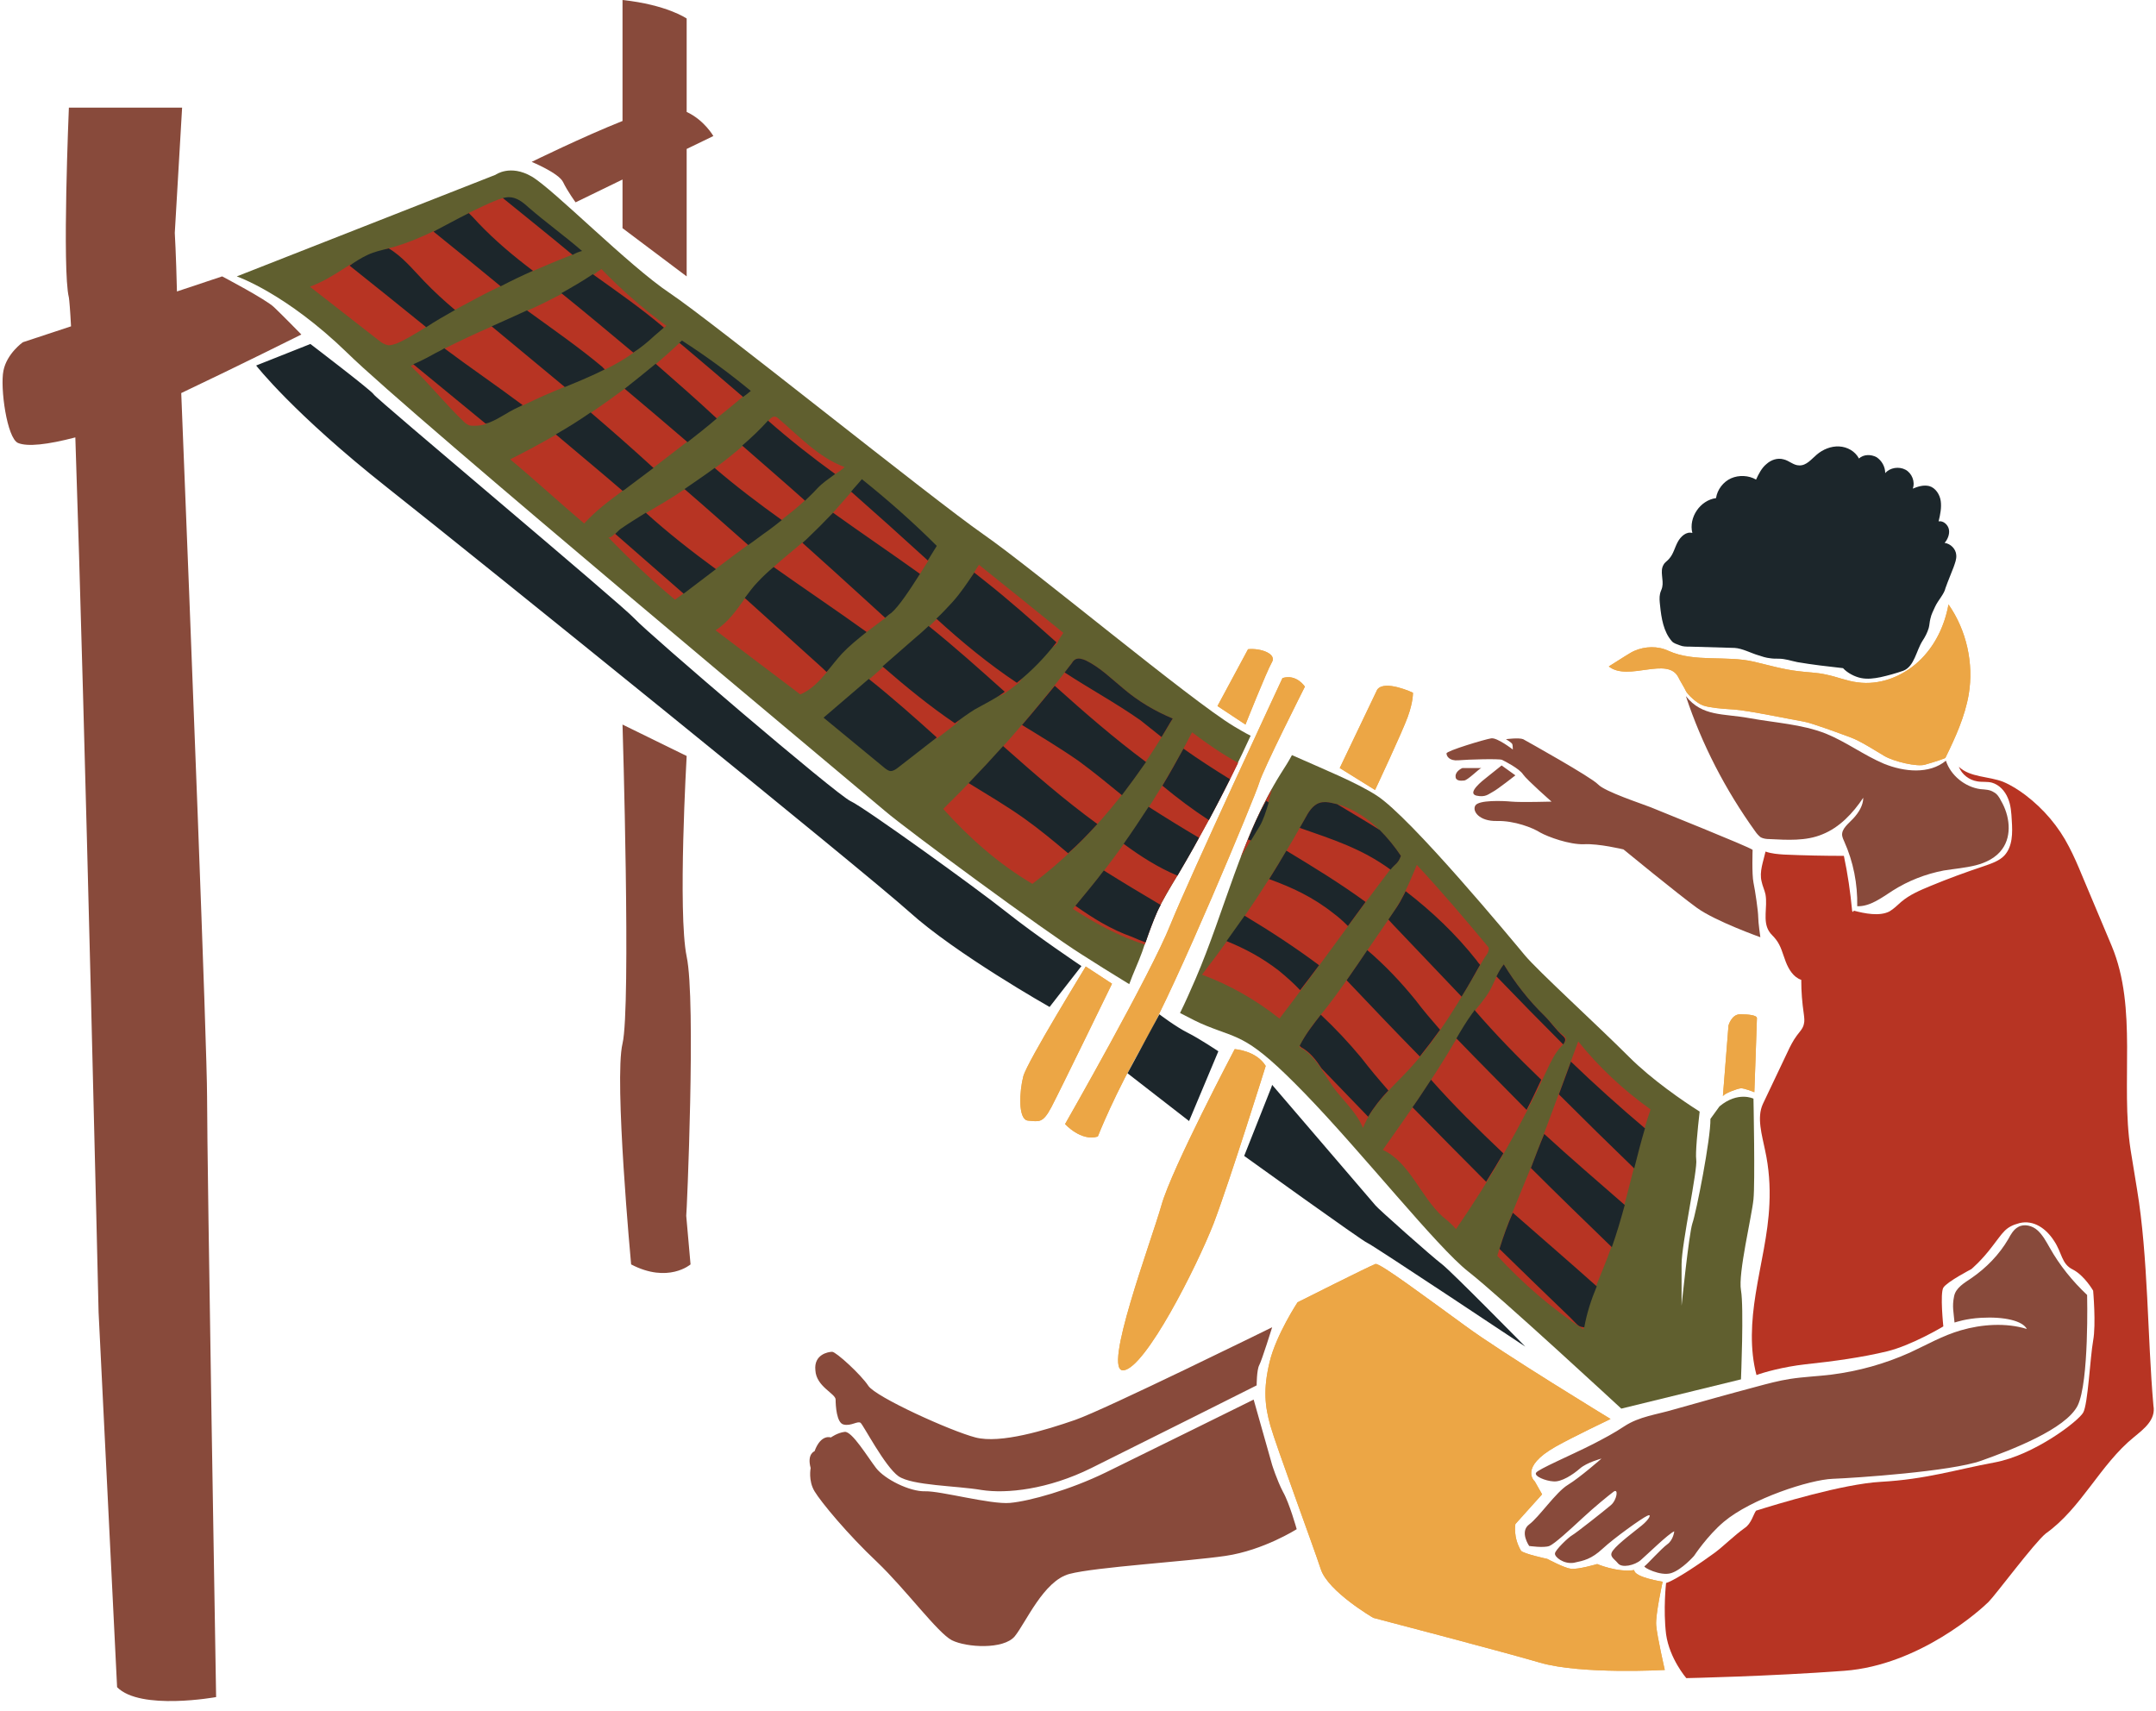
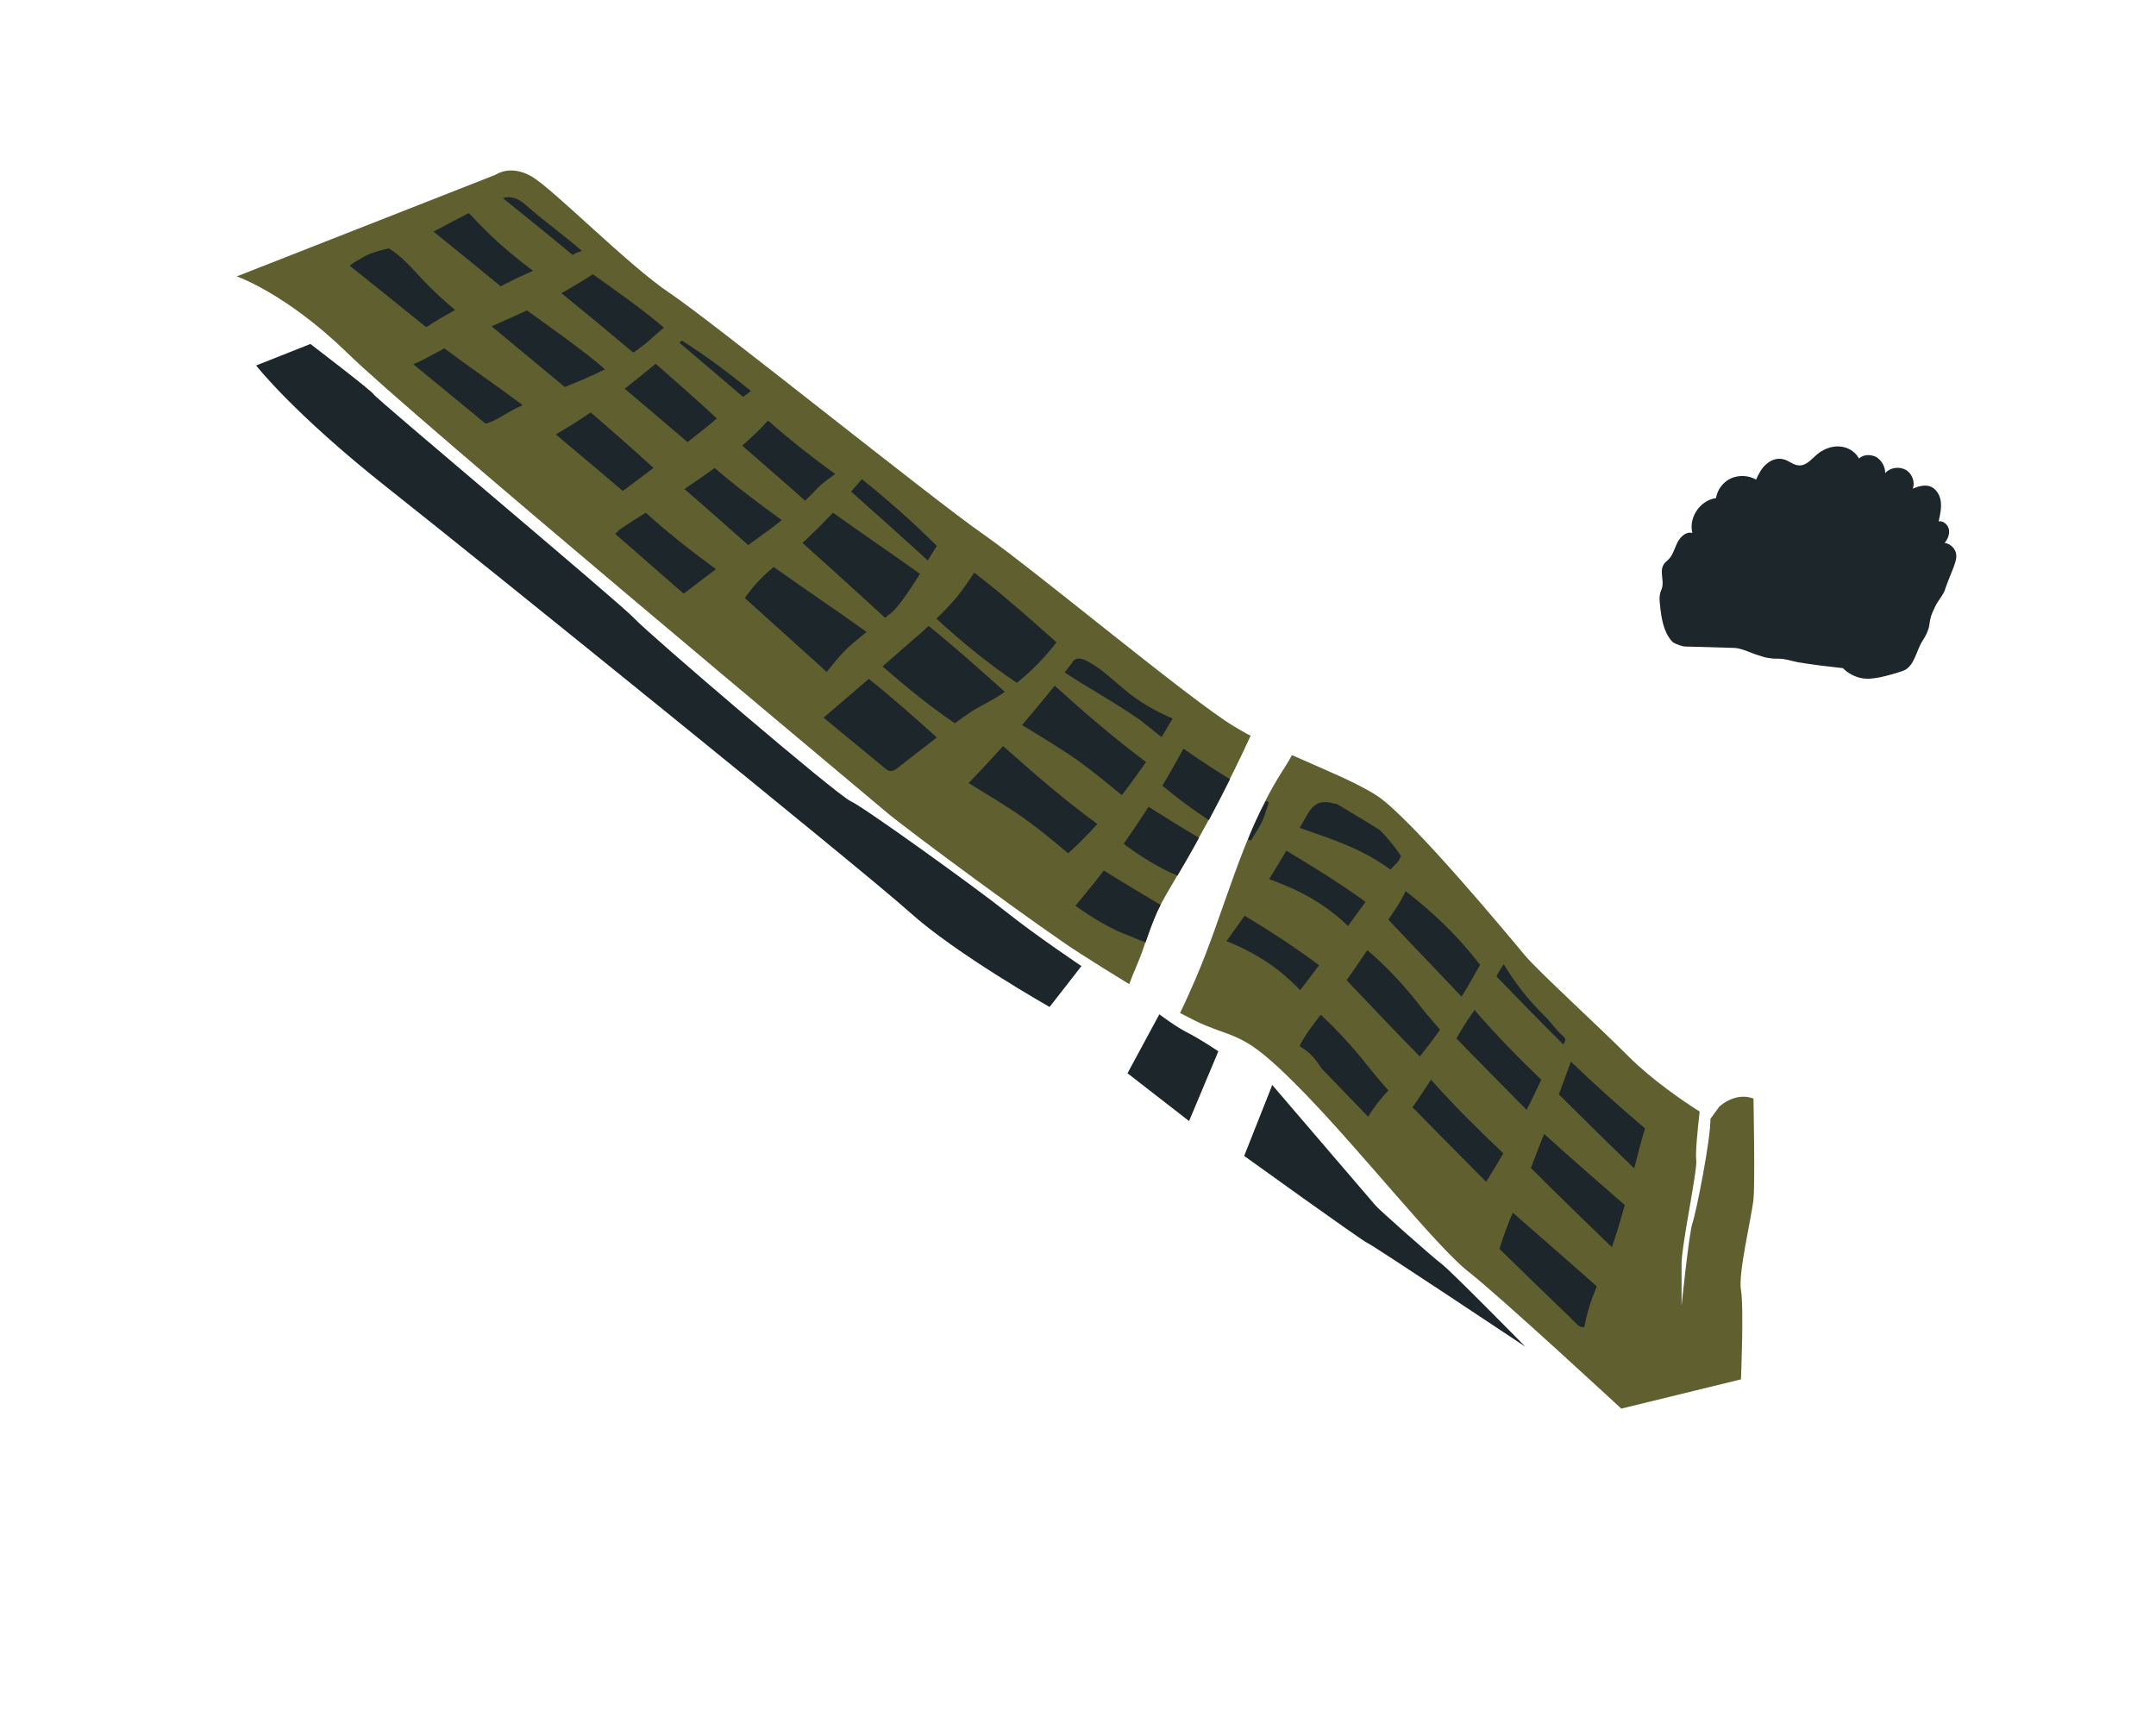
<svg xmlns="http://www.w3.org/2000/svg" height="397.4" preserveAspectRatio="xMidYMid meet" version="1.0" viewBox="-0.6 0.0 500.8 397.4" width="500.8" zoomAndPan="magnify">
  <g id="change1_1">
-     <path d="M407.1,193.1c-6.9-9.6-12.4-20.2-16.1-31.4c3.8,4.8,8.7,4,14.7,5.1c6,1.1,12.2,1.4,17.8,3.6 c4.7,1.9,8.8,5,13.5,7c4.7,1.9,10.5,2.5,14.4-0.7c1.1,3.4,4.4,6.1,8,6.6c1.1,0.1,2.2,0.1,3.1,0.7c0.8,0.4,1.3,1.2,1.7,2 c2,3.4,2.6,8,0.3,11.2c-1.4,2-3.8,3.2-6.2,3.8c-2.4,0.6-4.9,0.8-7.4,1.2c-4.2,0.8-8.3,2.4-11.9,4.7c-2.5,1.6-5.2,3.7-8.2,3.6 c0.1-5.2-0.9-10.3-3-15c-0.2-0.4-0.4-0.9-0.5-1.4c-0.2-1.6,1.5-2.8,2.6-4c1.2-1.3,2.3-3,2.3-4.8c-2.4,3.6-5.5,6.9-9.5,8.5 c-3.8,1.6-8.2,1.3-12.3,1.1c-0.7,0-1.4-0.1-2-0.4C408,194.2,407.5,193.7,407.1,193.1z M193.5,325.1c0,1.3,0.2,5.5,1.9,5.8 c1.7,0.4,3.2-0.9,3.9-0.4c0.7,0.6,5.6,10.1,8.8,12.4c3.2,2.2,13.5,2.2,19.3,3.2c5.8,0.9,15.4-0.1,25.5-5.1 c10.1-5,38.4-19.2,38.4-19.2s0-3.6,0.6-4.7c0.6-1.1,3-8.8,3-8.8s-38.8,19.1-45.7,21.5c-6.9,2.4-17.4,5.6-23.2,4.1 c-5.8-1.5-23.2-9.4-24.9-12c-1.7-2.6-7.5-7.9-8.4-7.9c-0.9,0-4.3,0.6-3.9,4.3C189,322.1,193.5,323.7,193.5,325.1z M294.9,340.3 l-4.3-15.2c0,0-25.9,12.8-34.3,16.9c-8.4,4.1-17.8,6.7-22.3,7.1c-4.5,0.4-16.1-2.8-19.7-2.7c-3.6,0.1-9.4-2.8-11.4-5.4 s-5.6-8.6-7.3-8.4c-1.7,0.2-3.2,1.3-3.2,1.3s-2.3-0.9-3.8,3.2c0,0-1.8,0.6-0.9,3.9c0,0-0.6,2.9,0.9,5.4c1.5,2.5,7.7,10,14.5,16.4 c6.7,6.4,14.1,16.5,17.4,18.2c3.4,1.7,12,2.2,14.6-0.9c2.6-3.2,6.7-12.9,12.7-14.5c6-1.6,27.5-2.9,36.3-4.2 c8.8-1.3,16.5-6.2,16.5-6.2s-1.7-6.1-3.2-8.7C296,343.8,294.9,340.3,294.9,340.3z M367.3,196.1c3.4-0.2,9.2,1.2,9.2,1.2 s12.8,10.5,17.1,13.6c4.3,3.1,14.7,6.8,14.7,6.8s-0.5-3.4-0.5-4.7s-0.7-6.1-1.1-8c-0.4-1.9-0.2-7.6-0.2-7.6 c-0.8-0.7-21.8-9.1-23.7-9.9c-2-0.8-10.6-3.6-12.2-5.3c-1.6-1.7-16.5-10-17.4-10.5c-1-0.4-4,0-4,0s1.4,0.8,1.5,1.2 c0.1,0.4,0.1,1.2,0.1,1.2s-3.6-2.8-5-2.6s-10.4,2.9-10.4,3.5c0,0.6,0.6,1.8,2.8,1.6s9.5-0.4,10.1-0.1c0.6,0.3,4,2,4.9,3.4 c0.9,1.3,6.6,6.3,6.6,6.3s-7.2,0.2-9.3,0c-2.1-0.2-7.6-0.4-8.4,0.9s0.9,3.7,5,3.6s8.4,1.6,10.1,2.7 C359,194.4,363.9,196.2,367.3,196.1z M346.2,183.9c1-0.5,5.2-3.8,5.2-3.8l-3.2-2.3c0,0-2.6,2.1-3.5,2.8c-0.9,0.7-4.6,3.6-2.4,4.2 C344.5,185.3,345.2,184.4,346.2,183.9z M339.1,178.4c0,0-1.5,0.6-1.6,1.8c-0.1,1.2,1.1,1.2,2,1.1c0.9-0.1,3.5-2.8,4-2.9H339.1z M63.1,71.4c-1.8-1.8-12.1-7.2-12.1-7.2l-10.5,3.5C40.3,59.1,40,54.1,40,54.1L41.7,25H15.4c0,0-1.6,37.7,0,44.1 c0.1,0.6,0.3,2.9,0.5,6.7L4.7,79.5c0,0-3.7,2.6-4.5,6.6C-0.6,90,1,101.8,3.6,102.9c2.2,0.9,6.8,0.4,13.3-1.3 c2.2,64.7,5.4,203.2,5.4,203.2l4.3,87.1c5.4,5.5,23,2.3,23,2.3s-2.1-123.6-2.1-139.5c0-11.3-3.8-108.6-6-163.4 C55,84.9,69.4,77.7,69.4,77.7S65,73.2,63.1,71.4z M158.9,26V4.3c0,0-4.6-3.2-14.9-4.3v28.1c-9.3,3.7-21.1,9.5-21.1,9.5 s6.3,2.6,7.3,4.7s2.9,4.7,2.9,4.7l10.9-5.3V53l14.9,11.2V34.6l6.2-3C165.1,31.6,163,27.9,158.9,26z M158.9,222.2 c-2.1-10.2,0-46.6,0-46.6l-14.9-7.3c0,0,2,65.7,0,74.1c-2,8.4,2,51.3,2,51.3c8.6,4.5,13.8,0,13.8,0l-1-11.3 C158.9,282.4,161.1,232.4,158.9,222.2z M484.2,300.8c-3.4-3.2-6.4-6.9-8.7-11c-0.8-1.4-1.6-2.9-2.8-4c-1.2-1.1-3.1-1.6-4.5-0.8 c-1.1,0.6-1.7,1.7-2.3,2.8c-2.1,3.6-5.1,6.7-8.6,9.1c-1.6,1.1-3.6,2.2-4,4.2c-0.5,2.4-0.1,3.7,0.1,6.1c0.4-0.1,2.6-0.9,6.2-1.1 c5.4-0.3,9.6,0.7,10.6,2.6c-4.8-1.5-10.5-1.1-15.3,0.3c-4.2,1.2-8,3.4-11.9,5.2c-5.8,2.6-11.9,4.3-18.2,5.1c-3.2,0.4-6.4,0.5-9.6,1 c-2.6,0.4-5.2,1.1-7.8,1.8c-6.4,1.7-12.8,3.5-19.2,5.3c-4,1.2-8,1.6-11.5,3.9c-2.4,1.6-4.7,2.8-7.2,4.1c-5.1,2.6-12.9,5.9-13.3,6.7 c-0.5,0.8,2.2,1.9,4,2c1.9,0.2,4.6-1.6,6.2-3c1.6-1.4,5-2.3,5-2.3s-5,4.4-7.8,6.1c-2.8,1.7-6.7,7.5-9,9.2c-2.3,1.7,0,5,0,5 s3.4,0.5,4.7,0c1.2-0.5,4.7-3.7,7.6-6.4s6.1-5.3,7.3-6.2s0.8,1.9-0.6,3.1s-8.1,6.5-9,7c-0.9,0.5-3.9,3.4-4,4.2 c-0.2,0.8,2,2.6,4.4,2.2c2.3-0.5,4-0.8,6.7-3.3s9-7,10.3-7.6c1.2-0.6,0.5,0.8-1.2,2.2c-1.7,1.4-5.5,4.2-6.7,5.8 c-1.1,1.4,0.2,1.9,1.1,3c0.9,1.2,3.9,0.5,5.3-0.7c1.4-1.2,6.5-6.2,7.8-6.7c0,0-0.2,2-1.6,3s-4.8,4.8-5.3,5.1 c-0.5,0.2,3.7,2.4,6.2,1.6s5.3-4,5.3-4s3.1-4.7,6.9-7.9c6.4-5.4,20-9.8,25.3-10c5.3-0.2,27.5-1.7,34.5-4.2c7-2.5,19.6-7.3,22.4-12.8 C484.7,321,484.2,300.8,484.2,300.8z" fill="#884A3B" />
-   </g>
+     </g>
  <g id="change2_1">
    <path d="M261.7,228.6c-4.1-2.5-8.1-5-11.2-7c-8-5-40.5-28.9-45.5-33.2C200,184.1,94.3,96,80.1,82 C65.8,68.1,54.4,64.2,54.4,64.2l60.1-23.6c0,0,3.4-2.5,8.4,0.4c5,2.9,22.5,20.7,32.1,27.1c9.6,6.4,61,47.8,72.8,56 c11.8,8.2,48.2,38.6,58.2,44.6c1.2,0.7,2.5,1.5,3.9,2.2c-5.1,11.1-10.8,21.9-17,32.4c-1.6,2.8-3.3,5.5-4.7,8.4 c-1.4,3-2.4,6.2-3.5,9.4C263.8,223.6,262.6,226.1,261.7,228.6z M406.7,255.2c0,0-3.6-1.8-7.9,1.8l-2.1,2.9 c0.1,4.5-3.3,21.8-4.2,24.3c-0.8,2.5-2.5,19.1-2.5,19.1s0-4.8,0-9.6c0-4.8,3.8-22.1,3.4-24.4c-0.2-1.4,0.3-6.8,0.8-11.1 c-3.8-2.4-11.1-7.4-16.4-12.7c-7.5-7.5-21.2-20-24.2-23.6c-3-3.6-26.5-32-34.4-37.1c-4.8-3.1-12.3-6.1-19.7-9.4 c-0.8,1.5-1.7,2.9-2.6,4.3c-9.2,14.7-13,31.9-19.8,47.7c-1.1,2.5-2.3,5.3-3.6,7.9c2.3,1.2,4.4,2.3,6.2,3c7.9,3.2,9.6,2.1,22.8,15.7 c13.2,13.6,30.7,35.7,38,41.4c7.3,5.7,35.5,31.8,35.5,31.8l27.8-6.8c0,0,0.7-16.8,0-20.7c-0.7-3.9,2.5-17.1,2.9-21.1 C407.1,274.8,406.7,255.2,406.7,255.2z" fill="#605F2F" />
  </g>
  <g id="change3_1">
-     <path d="M495.1,333.8c-7.9,6.4-12.2,16.5-20.5,22.4c-2.7,2.2-11.6,14.2-13.3,15.9c-1.7,1.7-16,14.7-33.5,16 c-17.5,1.3-36.7,1.7-36.7,1.7s-3.9-4.5-4.7-10.2c-0.7-5.8,0-11.9,0-11.9c2.2-0.6,9.1-5.4,11.4-7.1c2-1.5,4.5-4,6.9-5.7 c1.5-1,2-3.2,2.6-4c0,0,0,0,0,0c4.8-1.5,20.1-6.2,29-6.7c10.6-0.6,17.2-2.8,26.4-4.5c9.2-1.7,19.5-9.6,20.6-11.6 c1.1-2,1.6-12.8,2.3-16.7c0.7-3.8,0-11.6,0-11.6s-2-3.5-4.7-4.9c-2.7-1.3-2.5-3.9-4.4-6.7c-1.8-2.8-4.7-4.9-8-4.1 c-3.4,0.9-3.8,2.2-6.4,5.5c-2.5,3.3-4.8,5.2-4.8,5.2s-5.6,2.9-6.5,4.3c-0.8,1.4,0,9,0,9s-7.3,4.4-13.1,5.8c-5.8,1.4-12.3,2.3-18.9,3 c-5.3,0.6-9.8,1.9-11.4,2.5c-1.6-6.1-1.2-12.5-0.2-18.8c1.1-7,2.9-13.8,3.2-20.9c0.2-4.2-0.1-8.4-1-12.5c-0.7-3.5-2-7.6-0.5-10.8 c1.9-4,3.8-8,5.7-12c0.6-1.3,1.3-2.7,2.2-3.9c0.6-0.8,1.4-1.6,1.6-2.6c0.2-0.7,0.1-1.5,0-2.3c-0.4-2.8-0.6-5.2-0.6-8 c-1.8-0.6-2.9-2.4-3.6-4.2c-0.7-1.8-1.1-3.7-2.3-5.2c-0.5-0.7-1.2-1.2-1.6-1.9c-1.5-2.4-0.3-5.6-0.8-8.5c-0.2-1-0.7-2-0.9-3 c-0.6-2.3,0.4-4.7,0.9-7c1.4,0.5,2.9,0.6,4.3,0.7c4.6,0.2,9.3,0.3,13.9,0.3c0.9,4.2,1.5,8.4,1.9,12.6c0,0.2,0.1,0.4,0.2,0.4 c0.2,0,0.2-0.3,0.1-0.3c2.6,0.7,6.1,1.4,8.4,0.2c1-0.6,1.8-1.4,2.7-2.2c2-1.7,4.4-2.7,6.8-3.7c4.1-1.7,8.2-3.2,12.4-4.6 c1.7-0.6,3.6-1.2,4.8-2.5c1.9-2.1,1.9-5.2,1.7-8.1c-0.1-1.8-0.2-3.6-0.9-5.2c-0.7-1.7-2-3.1-3.7-3.6c-1.1-0.3-2.3-0.1-3.4-0.3 c-1.9-0.3-3.6-1.6-4.3-3.4c2.6,2.5,7,2.2,10.3,3.5c1.9,0.8,3.6,1.9,5.2,3.1c4.2,3.2,7.7,7.3,10.1,12c1.1,2.1,2.1,4.4,3,6.6 c2.3,5.5,4.6,10.9,6.9,16.4c6.1,14.6,2,31.8,4.4,47.4c0.5,3.1,1,6.1,1.5,9.2c2.6,15.7,2.4,34.3,3.8,50.2 C500.2,329.8,497.4,331.9,495.1,333.8z M116.2,46c-0.4,0.1-0.8,0.3-1.2,0.4c-2.3,0.9-4.5,2-6.8,3.1c-1.1,0.5,0.8,3-0.3,3.6 c-1.7,0.9-6.3-0.2-8,0.7c-2.9,1.4-5.8,2.6-8.8,3.5c-0.5,0.1-1,0.3-1.6,0.4C88,58,88.6,60.4,87,61.1c-1.5,0.7-5.2-0.4-6.5,0.5 c-0.4,0.3-0.8,0.5-1.1,0.7c-2.6,1.7-5.1,3.2-8,4.3c5.3,4.1,10.6,8.3,15.9,12.4c0.7,0.6,1.5,1.1,2.4,1.2c0.6,0,1.2-0.2,1.8-0.4 c2.3-1,4.4-2.3,6.5-3.6c0.1-0.1,0.3-0.2,0.4-0.3c0.7-4.9,2.7-3.9,6.8-4c3.5-1.9,7-3.8,10.6-5.5c1.1-0.5,0.3-1.8,1.3-2.3 c1.4-0.7,4.7-0.5,6.2-1.2c3-1.3,6.1-2.6,9.2-3.8C130,54.1,116.6,45.8,116.2,46z M154.2,75.7c-5.4-4-10.5-8.4-15.1-13.2 c-0.6,0.4-1.2,0.8-1.8,1.3c-1.1,0.7-0.2,3.7-1.2,4.4c-1.4,0.8-4.7-0.7-6.1,0c-2.7,1.4-5.4,2.8-8.2,4c-0.9,0.4,0.2,3.5-0.7,3.9 c-1.8,0.8-5.6-1.1-7.4-0.3c-3.7,1.6-7.3,3.3-10.9,5.1c-0.8,0.4-1,2.8-1.7,3.2c-1.6,0.9-3.8-0.1-5.6,0.6c-0.2,0.1-0.5,0.2-0.7,0.3 c4.3,4.1,8,8.8,12.3,12.9c0.4,0.4,0.8,0.7,1.3,0.9c0.4,0.1,0.7,0.1,1.1,0.1c0.9,0,1.9-0.1,2.8-0.4c0.2-0.1,0.6-1.4,0.8-1.5 c1.4-0.5,1.5-1.7,2.8-2.5c1.3-0.8,3.7,0.3,5.1-0.4c3.3-1.6,6.5-3,9.7-4.3c1.2-0.5,0.3-3,1.5-3.5c1.9-0.8,5.9,0.4,7.8-0.5 c2.3-1.1,4.5-2.4,6.6-3.9c1.7-1.1,1.1-3.5,2.8-5c-0.1,0.1,3.4,0,4.4-0.9C153.9,76,154,75.8,154.2,75.7z M157.2,79.7 c-1.8,1.7-3.6,3.3-5.5,4.9c-0.5,0.5,0.4,3-0.1,3.4c-1.8,1.5-5.2,0.9-7.1,2.3c-2.6,1.9-5.2,3.8-7.9,5.6c-0.9,0.6,0,2.8-0.9,3.4 c-1.8,1.1-5.3,0.6-7.2,1.7c-3.5,2-7,3.9-10.6,5.7c5.8,4.8,11.5,10.1,17.2,14.9c2.6-2.9,5.7-5.2,8.8-7.5c0.4-0.3,0.4-2.5,0.8-2.8 c2-1.5,4.4-1.1,6.4-2.6c2.6-2,5.2-4,7.8-6c0.9-0.7,0.5-3.2,1.4-3.9c1.4-1.1,4.1-0.5,5.5-1.6c2-1.6,4.1-3.3,6.1-5 C172.6,91.8,157.4,79.5,157.2,79.7z M195.6,108.5c-6-2.2-10.5-7.1-15.3-11.2c-0.3-0.3-0.7-0.6-1.2-0.5c-0.4,0.1-0.7,0.4-0.9,0.6 c-0.1,0.1-0.2,0.2-0.3,0.3c-0.4,0.5,0.2,2.4-0.2,2.9c-1.5,1.6-4.1,1.5-5.8,3c-2.1,1.8-4.2,3.5-6.4,5.1c-0.5,0.4,1.3,3.9,0.7,4.3 c-1.8,1.3-6-0.6-7.8,0.7c-0.1,0.1-0.2,0.2-0.4,0.2c-3,2.1-5.8,3.6-8.6,5.3c-2,1.2-2.4,3.1-4.5,4.5c-0.3,0.2-2.3-0.1-2.7,0.3 c-0.5,0.5-1.1,1-1.5,0.8c4.7,4.9,10.3,10.2,15.5,14.5c0.6-0.5,1.3-0.9,1.9-1.4c1.7-1.3,1.5-3.5,3.1-4.8c0.8-0.6,3.6-0.2,4.4-0.9 c2.5-1.9,5-3.8,7.5-5.6c1.5-1.2,1.6-2.9,3.1-4c1.1-0.8,3.6-1,4.7-1.8c1.8-1.4,3.7-2.9,5.4-4.5c0.9-0.9,0.5-2.7,1.4-3.7 c1.4-1.5,4.1-1.4,5.7-2.5C194.1,109.7,194.8,109.2,195.6,108.5z M197.2,114.2c-1.4,1.6-2.9,3.3-4.3,4.9c-2,2.1-0.5,4.8-2.7,6.7 c-0.3,0.3-4.1,0-4.4,0.2c-2.2,1.9-4.5,3.7-6.7,5.7c-1.3,1.1-0.8,3.9-2,5.1c-1.1,1.1-3.7,0.8-4.6,2.1c-2,2.8-4,5.7-6.9,7.5 c6.6,5,13.1,9.9,19.7,14.9c2.6-1.1,4.4-3.1,6.2-5.2c1.1-1.4,1.1-4.9,2.4-6.3c1.7-1.8,4.8-1.4,6.8-3c1.5-1.1,2.9-2.2,4.4-3.3 c0.5-0.4,0.8-4.6,1.2-4.9c1.8-1.5,4.6-1.7,6.8-5.3c0.7-1.1,1.3-2.1,1.9-3C216.1,128.2,198,113.3,197.2,114.2z M246.4,147 c-6.5-5.3-13-10.5-19.6-15.8c-0.4,0.6-0.8,1.2-1.2,1.9c-1.6,2.4-2,5.9-3.9,8.1c-1.2,1.3-3.6,1.5-4.8,2.7c-0.6,0.5-1.1,1.1-1.7,1.6 c-0.9,0.8-0.4,3.5-1.3,4.3c-2.6,2.3-6.7,2.8-9.3,5.1c-1.1,1-2.2,1.9-3.3,2.9c-3.5,3,12.9,15.9,15.9,13.6c0.4-0.3,0.8-0.6,1.2-0.9 c1-0.8,2.1-1.6,3.1-2.4c1.5-1.1,1.1-4.2,2.7-5.1c2.2-1.3,6.4-0.5,8.5-1.9c1-0.7,2.1-1.5,3.1-2.3c1.7-1.4,2.2-4.9,3.8-6.5 s4.1-1.2,5.4-2.9C245.3,148.5,245.9,147.8,246.4,147z M271.8,166.9c-4.1-1.7-8-4-11.4-6.9c-2.8-2.3-5.5-5-8.8-6.6 c-0.7-0.3-1.6-0.6-2.3-0.3c-0.4,0.2-0.7,0.5-0.9,0.9c-9.1,12-19.1,23.3-29.9,33.9c6,6.7,12.9,12.8,20.7,17.4 C252.9,195,263.2,181.8,271.8,166.9z M287.6,199.1c1.4-2.4,2.9-4.8,4.3-7.2c1.2-2.1,2.3-6.3,3-8.7 C292,188.3,289.7,193.7,287.6,199.1z M268.2,211.8c1.3-2.9,3-5.7,4.7-8.4c5-8.5,9.8-17.3,14.1-26.2c-3.8-2.1-7.3-4.5-10.7-7.1 c-7.6,14.7-16.9,28.5-27.7,41c5.2,3.4,10.8,6.4,16.7,8.3C266.2,216.9,267.1,214.3,268.2,211.8z M324.8,198.8 c-3.9-5.7-9.3-11-16.1-12.3c-0.9-0.2-1.9-0.3-2.8,0c-1.6,0.5-2.6,2.2-3.4,3.7c-7,12.6-15.1,24.8-23.9,36.2c6.5,2.4,12.6,5.9,18,10.2 c8.6-11.2,16.8-22.9,25.4-34.2C323.2,200.7,324.1,200.8,324.8,198.8z M345.2,220.1c-5.3-6.4-11.1-13.2-16.7-19.2 c-1.2,2.9-2.4,5.8-3.9,8.5c-0.9,1.6-2,3.2-3.1,4.8c-2.2,3.2-4.4,6.4-6.6,9.6c-2.3,3.3-4.6,6.7-7.1,9.9c-2.4,3-5,6-6.6,9.5 c4,2,5.9,6.9,8.7,10.4c2.2,2.7,4.8,5.2,6.1,8.4c2.1-5.4,6.7-9.3,10.7-13.6c6.9-7.5,12.1-16.5,17.2-25.4 C344.5,221.9,345.3,221.4,345.2,220.1z M358.1,235.9c-3.6-3.5-6.8-7.6-9.4-11.9c-1.4,1.8-2.1,4-3.2,6c-1.1,2-2.7,3.7-4.1,5.5 c-1.5,2.1-2.8,4.3-4.1,6.5c-5.1,8.7-10.9,16.9-16.7,25.1c6.2,2.8,8.8,10.9,13.9,15.5c1.1,0.9,2.2,1.8,3.1,2.9 c8-11.6,15.1-23.9,21-36.7c1-2.1,2-4.3,3.6-5.9c0.5-0.5,1.1-1.1,0.9-1.8c-0.1-0.2-0.3-0.4-0.4-0.5 C360.7,239.1,359.8,237.5,358.1,235.9z M382.8,257.7c-6.3-4.5-12-9.8-16.8-15.8c-2.4,6.5-4.8,12.9-7.2,19.4 c-1.5,3.9-2.9,7.8-4.5,11.6c-2.5,6.2-5.3,12.4-7.1,18.8c6,6.5,12.6,12.2,20,17.1c1-6.6,4.2-12.6,6.4-18.9 C377.3,279.8,379.3,267.9,382.8,257.7z" fill="#B73423" />
-   </g>
+     </g>
  <g fill="#ECA645" id="change4_1">
-     <path d="M446.6,177.6c-1.8,0.6-7.3-0.7-9.5-2c-2.2-1.3-5.6-3.5-7.8-4.3s-9.1-3.4-11-3.7c-1.9-0.3-12.9-2.6-16.2-2.8 c-3.2-0.2-5.4-0.4-7-0.9s-3.8-2.7-4.1-3.4s-1.5-2.6-1.7-3.1c-2.5-5.1-11.7,1-16.2-2.6c1.3-0.8,2.5-1.6,3.8-2.4 c0.7-0.4,1.4-0.9,2.1-1.2c2.5-1.1,5.5-1.2,8,0c6,2.7,13.4,1,19.8,2.5c3.4,0.8,6.8,1.8,10.3,2.2c2.2,0.3,4.4,0.3,6.5,0.8 c2.5,0.5,4.8,1.5,7.3,1.8c5.1,0.7,10.3-1.3,14.1-4.8s6.1-8.3,7-13.3c4.2,6,5.9,13.7,4.7,20.9c-0.9,5.2-3.1,10-5.4,14.7 C451.5,176.1,448.4,177.1,446.6,177.6z M339.8,308c-8.7-6.3-19.9-14.7-20.9-14.4c-1.4,0.5-18.1,8.9-18.1,8.9s-5,7.6-6.5,13.9 c-1.5,6.3-1.1,10.2,0.2,14.8s10,28.1,11.7,33.3s12.2,11.3,12.2,11.3s29.1,7.6,38.7,10.4c9.6,2.8,29,1.7,29,1.7s-1.8-7.8-2-10.4 c-0.2-2.4,1.5-10.1,1.5-10.1s-6.6-1-6.6-2.7c-3.9,0.6-8.6-1.4-8.6-1.4s-4.4,1.3-6.1,1.1c-1.6-0.2-5.5-2.3-5.5-2.3s-5.6-1.2-6.1-1.9 c-1.9-3.2-1.3-6.2-1.3-6.2l6.2-6.9l-1.7-3c0,0-3.8-3.2,4.9-8.1c3.7-2.1,12.7-6.4,12.7-6.4S348.5,314.4,339.8,308z M269.2,279.9 c-2.4,8.5-13.9,39-8.8,38.4s16.9-23.9,20.9-34.1c3.9-10.3,12.1-36.6,12.1-36.6c-2.2-3.6-7.2-3.9-7.2-3.9S271.6,271.4,269.2,279.9z M310.6,178.4l8.2,5.1c0,0,6.3-13.4,7.6-17s1.2-5.6,1.2-5.6s-6.6-3.1-8.3-0.7L310.6,178.4z M237.1,250c-0.9,3.4-1.3,10.1,1.1,10.3 c2.5,0.2,3.4,0.7,5.4-3.1c2-3.8,14.1-28.7,14.1-28.7l-6.1-4C251.7,224.4,238,246.6,237.1,250z M282.2,164l6.5,4.3 c0,0,4.9-12.3,6.1-14.4c1.3-2-2.5-3.4-5.5-3.1L282.2,164z M399.6,254.6c0.5-0.7,3.3-1.7,4.1-1.8s3.2,0.9,3.2,0.9s0.6-16.5,0.6-17.2 s-2-0.9-3.9-0.9c-2,0-2.7,2.6-2.7,2.6L399.6,254.6z M246.8,261.1c0,0,3.7,4.1,7.6,2.9c0,0,3.9-10,10.9-22.1s25.7-57,26.6-60.1 c0.9-3.1,10.6-22.3,10.6-22.3s-1.9-3-5.2-2c0,0-21.5,46.1-26,57.2C266.8,226.1,246.8,261.1,246.8,261.1z" fill="inherit" />
-     <path d="M446.6,177.6c-1.8,0.6-7.3-0.7-9.5-2c-2.2-1.3-5.6-3.5-7.8-4.3s-9.1-3.4-11-3.7c-1.9-0.3-12.9-2.6-16.2-2.8 c-3.2-0.2-5.4-0.4-7-0.9s-3.8-2.7-4.1-3.4s-1.5-2.6-1.7-3.1c-2.5-5.1-11.7,1-16.2-2.6c1.3-0.8,2.5-1.6,3.8-2.4 c0.7-0.4,1.4-0.9,2.1-1.2c2.5-1.1,5.5-1.2,8,0c6,2.7,13.4,1,19.8,2.5c3.4,0.8,6.8,1.8,10.3,2.2c2.2,0.3,4.4,0.3,6.5,0.8 c2.5,0.5,4.8,1.5,7.3,1.8c5.1,0.7,10.3-1.3,14.1-4.8s6.1-8.3,7-13.3c4.2,6,5.9,13.7,4.7,20.9c-0.9,5.2-3.1,10-5.4,14.7 C451.5,176.1,448.4,177.1,446.6,177.6z M339.8,308c-8.7-6.3-19.9-14.7-20.9-14.4c-1.4,0.5-18.1,8.9-18.1,8.9s-5,7.6-6.5,13.9 c-1.5,6.3-1.1,10.2,0.2,14.8s10,28.1,11.7,33.3s12.2,11.3,12.2,11.3s29.1,7.6,38.7,10.4c9.6,2.8,29,1.7,29,1.7s-1.8-7.8-2-10.4 c-0.2-2.4,1.5-10.1,1.5-10.1s-6.6-1-6.6-2.7c-3.9,0.6-8.6-1.4-8.6-1.4s-4.4,1.3-6.1,1.1c-1.6-0.2-5.5-2.3-5.5-2.3s-5.6-1.2-6.1-1.9 c-1.9-3.2-1.3-6.2-1.3-6.2l6.2-6.9l-1.7-3c0,0-3.8-3.2,4.9-8.1c3.7-2.1,12.7-6.4,12.7-6.4S348.5,314.4,339.8,308z M269.2,279.9 c-2.4,8.5-13.9,39-8.8,38.4s16.9-23.9,20.9-34.1c3.9-10.3,12.1-36.6,12.1-36.6c-2.2-3.6-7.2-3.9-7.2-3.9S271.6,271.4,269.2,279.9z M310.6,178.4l8.2,5.1c0,0,6.3-13.4,7.6-17s1.2-5.6,1.2-5.6s-6.6-3.1-8.3-0.7L310.6,178.4z M237.1,250c-0.9,3.4-1.3,10.1,1.1,10.3 c2.5,0.2,3.4,0.7,5.4-3.1c2-3.8,14.1-28.7,14.1-28.7l-6.1-4C251.7,224.4,238,246.6,237.1,250z M282.2,164l6.5,4.3 c0,0,4.9-12.3,6.1-14.4c1.3-2-2.5-3.4-5.5-3.1L282.2,164z M399.6,254.6c0.5-0.7,3.3-1.7,4.1-1.8s3.2,0.9,3.2,0.9s0.6-16.5,0.6-17.2 s-2-0.9-3.9-0.9c-2,0-2.7,2.6-2.7,2.6L399.6,254.6z M246.8,261.1c0,0,3.7,4.1,7.6,2.9c0,0,3.9-10,10.9-22.1s25.7-57,26.6-60.1 c0.9-3.1,10.6-22.3,10.6-22.3s-1.9-3-5.2-2c0,0-21.5,46.1-26,57.2C266.8,226.1,246.8,261.1,246.8,261.1z" fill="inherit" />
-   </g>
+     </g>
  <g id="change5_1">
    <path d="M448.9,140.9c-0.4,0.9-0.9,1.8-1.1,2.8c-0.2,0.7-0.2,1.5-0.4,2.2c-0.3,1-0.8,2-1.4,2.9c-1.5,2.3-1.9,6-4.5,7 c-1.7,0.6-3.5,1.1-5.3,1.5c-1.5,0.3-3,0.5-4.5,0.2s-3.2-1.2-4.2-2.3c-3.6-0.4-7.1-0.8-10.6-1.4c-1.5-0.3-2.8-0.8-4.4-0.8 c-0.6,0-1.3,0-1.9-0.1c-1-0.1-1.9-0.4-2.8-0.7c-1.7-0.5-3.7-1.6-5.5-1.7c-3.5-0.1-7-0.2-10.4-0.3c-0.8,0-1.6,0-2.3-0.3 s-1.4-0.4-1.9-1c-1.9-2.2-2.4-5.3-2.7-8.3c-0.1-0.9-0.2-1.8,0-2.7c0.1-0.5,0.4-1,0.5-1.5c0.4-1.7-0.6-3.7,0.3-5.2 c0.3-0.6,0.9-0.9,1.3-1.4c1-1.1,1.3-2.6,2-3.9c0.7-1.3,2-2.5,3.4-2.1c-0.9-3.6,1.8-7.6,5.5-8.1c0.3-2,1.7-3.8,3.5-4.6 c1.8-0.8,4.1-0.7,5.8,0.3c0.6-1.3,1.3-2.7,2.4-3.6c1.1-1,2.6-1.5,4-1.1c1.3,0.3,2.3,1.4,3.6,1.4c1.7,0.1,2.9-1.5,4.1-2.5 c1.4-1.2,3.3-2,5.2-1.9s3.7,1.1,4.6,2.8c1.1-1,2.8-1,4.1-0.3c1.2,0.8,2,2.2,2,3.7c1.1-1.3,3.2-1.6,4.7-0.8s2.3,2.8,1.7,4.4 c1.2-0.5,2.5-0.9,3.8-0.6c1.5,0.4,2.5,2,2.7,3.5s-0.1,3.1-0.5,4.7c1.1-0.2,2.2,0.8,2.4,1.9c0.2,1.1-0.3,2.3-1,3.1 c1.4,0.2,2.6,1.4,2.7,2.8c0.1,1-0.3,1.9-0.6,2.8c-0.6,1.6-1.3,3.2-1.9,4.9C451,138,449.6,139.4,448.9,140.9z M71.5,79.9l-12.6,5 c0,0,8.6,11.1,30.5,28.4s110.5,88.9,121.2,98.5c10.7,9.7,32.6,22.1,32.6,22.1l7.4-9.5c0,0-10.6-7.1-17.5-12.6 c-6.9-5.5-33-24.3-36.1-25.7c-3.2-1.4-47.1-39-50.2-42.4S86.6,92.5,86.2,91.6C85.8,90.8,71.5,79.9,71.5,79.9z M275.6,260.4l6.8-16.2 c0,0-4.3-2.9-7.1-4.3s-6.6-4.3-6.6-4.3l-7.4,13.7L275.6,260.4z M334.4,293.7c-2.4-1.8-15.1-13.1-15.5-13.7l-24-28l-0.2,0.6 l-6.3,15.9c0,0,27.5,19.8,28.6,20.2c1.1,0.4,36.7,24.1,36.7,24.1S336.7,295.5,334.4,293.7z M347.7,290.1c5.5,5.4,11,10.7,16.5,16 c1.8,1.8,1.8,2.1,3.2,2.2c0.6-3.3,1.6-6.4,2.9-9.5c-6.5-5.8-13-11.4-19.5-17.1C349.6,284.4,348.6,287.2,347.7,290.1z M364.3,246.6 c-0.9,2.5-1.9,5.1-2.8,7.6c5.8,5.8,11.6,11.5,17.5,17.2c0.8-3.2,1.6-6.3,2.5-9.3C375.6,257.1,369.8,251.9,364.3,246.6z M355,271.3 c6.2,6.2,12.5,12.3,18.8,18.4c1.1-3.1,2.1-6.5,3-9.8c-6.3-5.5-12.6-10.9-18.7-16.5C357,266,356,268.7,355,271.3z M306.2,235.7 c-1.8,2.3-3.6,4.6-4.9,7.2c0.1,0.2,0.3,0.3,0.4,0.4c2,1.1,3.4,2.9,4.7,4.9c3.6,3.7,7.2,7.5,10.8,11.2c1.3-2.2,2.9-4.2,4.7-6.1 c-2.2-2.5-4.3-5-6.3-7.6C312.7,242.2,309.5,238.8,306.2,235.7z M321.9,213.6c0.4,0.4,0.7,0.8,1.1,1.2c5.3,5.6,10.6,11.1,15.9,16.7 c1.5-2.4,2.9-4.9,4.3-7.4c-0.3-0.3-0.6-0.7-0.8-1c-4.8-6.1-10.4-11.4-16.5-16.1c-0.4,0.9-0.9,1.7-1.3,2.5 C323.8,210.9,322.8,212.2,321.9,213.6z M317,220.7c-0.7,1-1.4,2.1-2.1,3.1c-0.9,1.3-1.8,2.6-2.7,3.9c5.6,5.9,11.3,11.9,17,17.7 c1.6-2,3.2-4.1,4.7-6.2c-1.9-2.2-3.9-4.5-5.7-6.9C324.8,228.1,321.1,224.2,317,220.7z M201.2,157.7c-3.5,3-7,6-10.5,9 c4.7,3.9,9.5,7.8,14.2,11.7c0.4,0.3,0.9,0.7,1.4,0.7c0.6,0,1.2-0.4,1.7-0.8c3-2.3,6-4.7,9-7C211.8,166.6,206.6,162,201.2,157.7 C201.2,157.7,201.2,157.7,201.2,157.7z M235.6,158.6c3.4-2.7,6.5-5.9,9.2-9.4c-5.5-4.9-11-9.8-16.7-14.3c-0.8-0.6-1.6-1.3-2.4-1.9 c-1.6,2.4-3.2,4.8-5.1,6.9c-1.2,1.3-2.4,2.6-3.7,3.8C222.8,149.1,229,154.2,235.6,158.6z M232.5,160.9c0.1-0.1,0.2-0.2,0.3-0.2 c-5.8-5.2-11.6-10.4-17.7-15.3c-0.9,0.8-1.8,1.7-2.8,2.5c-2.6,2.3-5.3,4.6-7.9,6.9c5.4,4.7,10.9,9.2,16.8,13.2 c1.5-1.1,3-2.2,4.6-3.2C228.1,163.5,230.4,162.4,232.5,160.9z M143.5,122.9c-0.3,0.2-0.7,0.7-1.2,1.1c5.3,4.6,10.6,9.3,15.9,13.9 c2.5-1.9,5-3.8,7.5-5.7c-5.6-4.1-11.1-8.4-16.3-13.1C147.5,120.3,145.5,121.5,143.5,122.9z M186.4,116.3c0.9-0.9,1.9-1.8,2.7-2.7 c1.4-1.5,2.7-2.3,4.3-3.5c-5.4-3.9-10.6-8-15.6-12.4c-1.9,2.1-3.9,4-6,5.8C176.7,107.8,181.6,112,186.4,116.3z M177.9,123.2 c1.1-0.8,2.1-1.6,3.1-2.4c-5.3-3.8-10.6-7.8-15.6-12.1c-2.3,1.7-4.7,3.3-7,4.9c5,4.3,9.9,8.7,14.8,13 C174.8,125.5,176.3,124.3,177.9,123.2z M146.5,81.9c1.7-1.1,3.3-2.4,4.9-3.9c-0.1,0.1,1.3-1.1,2.2-1.9c0,0-0.1-0.1-0.1-0.1 c-5.2-4.4-10.8-8.3-16.4-12.3c-2.4,1.6-4.8,3-7.3,4.4C135.5,72.7,141,77.3,146.5,81.9z M100.4,82.1c-1.6,0.9-3.3,1.8-5,2.5 c5.6,4.6,11.2,9.2,16.8,13.8c0.2-0.1,0.5-0.1,0.7-0.2c1.4-0.5,2.7-1.3,3.9-2c1.3-0.8,2.7-1.5,4-2.1c-6-4.5-12.2-8.7-18.2-13.2 C102,81.3,101.2,81.7,100.4,82.1z M113.6,75.8c5.7,4.7,11.3,9.4,17,14.1c3.2-1.3,6.3-2.6,9.3-4.1c-0.2-0.2-0.4-0.3-0.5-0.5 c-5.6-4.7-11.7-8.9-17.6-13.2C119,73.4,116.3,74.6,113.6,75.8z M331.8,250.8c-1.4,2.1-2.8,4.3-4.3,6.4c5.7,5.8,11.4,11.6,17.1,17.3 c1.4-2.2,2.7-4.4,4-6.6C342.8,262.4,337.1,256.8,331.8,250.8z M362.9,241.2c-0.1-0.2-0.3-0.4-0.4-0.5c-1.8-1.6-2.7-3.1-4.4-4.8 c-3.6-3.5-6.8-7.6-9.4-11.9c-0.7,0.9-1.2,1.8-1.7,2.8c5.1,5.3,10.3,10.6,15.5,15.8C362.8,242.2,363.1,241.7,362.9,241.2z M341.3,235.5c-1.3,1.8-2.5,3.8-3.6,5.7c5.4,5.6,10.9,11.1,16.3,16.6c1.2-2.3,2.3-4.6,3.4-7c-5.4-5.2-10.6-10.5-15.5-16.2 C341.8,234.9,341.5,235.2,341.3,235.5z M305.8,224.2c-5.5-4.1-11.3-7.9-17.3-11.5c-1.4,2-2.8,3.9-4.2,5.9c4.2,1.7,8.2,3.8,12.2,6.9 c1.7,1.4,3.4,2.9,4.9,4.5C302.9,228.1,304.3,226.2,305.8,224.2z M312.5,215.1c1.4-1.9,2.7-3.7,4.1-5.6c-5.9-4.3-12.1-8.1-18.4-11.9 c-1.3,2.2-2.6,4.4-4,6.6c5.2,1.9,10.1,4.1,15,8C310.3,213,311.4,214,312.5,215.1z M324.8,198.8c-1.4-2.1-3.1-4.2-4.9-6 c-3.3-2.1-6.6-4-9.9-6c-0.4-0.1-0.8-0.2-1.3-0.3c-0.9-0.2-1.9-0.3-2.8,0c-1.6,0.5-2.6,2.2-3.4,3.7c-0.4,0.7-0.8,1.4-1.2,2.1 c7.7,2.7,14.4,4.8,21.1,9.7C323.4,200.7,324.2,200.6,324.8,198.8z M236.8,168.4c4.4,2.7,8.9,5.4,13.2,8.4c3.4,2.5,6.7,5.2,10,7.9 c1.9-2.5,3.8-5.1,5.6-7.7c-7.4-5.5-14.3-11.5-21.2-17.7C241.9,162.3,239.4,165.4,236.8,168.4z M269.2,171.2c0.9-1.4,1.7-2.9,2.6-4.3 c-4.1-1.7-8-4-11.4-6.9c-2.8-2.3-5.5-5-8.8-6.6c-0.7-0.3-1.6-0.6-2.3-0.3c-0.4,0.2-0.7,0.5-0.9,0.9c-0.6,0.8-1.2,1.5-1.7,2.2 c5.8,3.8,11.9,7.1,17.6,11.1C265.9,168.6,267.6,169.9,269.2,171.2z M254.3,191.4c-7.7-5.6-14.8-11.8-21.9-18.1 c-2.6,2.9-5.3,5.8-8,8.6c4.4,2.7,8.8,5.3,12.9,8.2c3.5,2.5,6.9,5.3,10.2,8.1C249.9,196.1,252.1,193.8,254.3,191.4z M214.9,130.2 c1.2-1.9,2-3.3,2.1-3.4c-5.5-5.5-11.3-10.6-17.4-15.5c-0.8,1-1.7,1.9-2.5,2.9c5.9,5.2,11.7,10.4,17.5,15.7 C214.7,130,214.8,130.1,214.9,130.2z M195,151.8c1.7-1.8,3.7-3.4,5.7-5c-7.1-5.1-14.4-10-21.6-15.1c-1.3,1.1-2.5,2.2-3.7,3.5 c-1.1,1.1-2,2.4-3,3.7c5.1,4.6,10.2,9.2,15.3,13.8c1.2,1.1,2.5,2.2,3.7,3.4C192.6,154.7,193.7,153.2,195,151.8z M186.7,125.3 c-0.3,0.3-0.6,0.5-0.9,0.8c4.9,4.4,9.8,8.8,14.6,13.2c1.5,1.4,3.1,2.8,4.6,4.2c0.5-0.4,0.9-0.8,1.4-1.1c1.8-1.5,4.4-5.5,6.7-9.1 c-6.7-4.8-13.5-9.4-20.2-14.2C190.9,121.2,188.8,123.3,186.7,125.3z M145.2,113.2c2-1.5,4-3,6-4.5c-4.8-4.4-9.7-8.7-14.6-12.9 c-2.6,1.8-5.3,3.5-8.1,5.1c5.2,4.4,10.4,8.7,15.5,13.1C144.5,113.8,144.8,113.5,145.2,113.2z M173.8,90.8c-5.1-4.2-10.4-8.1-16-11.7 c-0.2,0.2-0.4,0.4-0.6,0.5c5,4.2,9.9,8.4,14.8,12.6C172.6,91.8,173.2,91.3,173.8,90.8z M151.7,84.5c-2.4,2-4.8,3.9-7.2,5.8 c4.9,4.1,9.7,8.2,14.6,12.4c2.3-1.8,4.6-3.6,6.8-5.5C161.3,92.9,156.5,88.7,151.7,84.5z M105.1,72c-2.5-2.1-4.9-4.3-7.2-6.7 c-2.6-2.7-5-5.7-8.2-7.6c-1.7,0.4-3.4,0.8-4.9,1.5c-1.5,0.7-2.9,1.6-4.2,2.5c6,4.8,11.9,9.5,17.8,14.3 C100.5,74.6,102.8,73.3,105.1,72z M134.6,58.3c-3.8-3.3-8.6-6.8-12.4-10.1c-1.3-1.2-2.8-2.4-4.6-2.4c-0.5,0-0.9,0.1-1.4,0.2 c5.4,4.4,10.8,8.7,16.2,13.2C133.1,58.8,133.8,58.5,134.6,58.3z M123.2,62.9c-4.5-3.4-8.8-7-12.7-11.1c-0.7-0.8-1.5-1.6-2.2-2.3 c-2.8,1.4-5.5,2.9-8.2,4.3c5.2,4.2,10.4,8.4,15.6,12.7C118.2,65.2,120.7,64,123.2,62.9z M285.1,181c-3.7-2.3-7.3-4.6-10.8-7.1 c-1.6,2.9-3.2,5.8-4.9,8.6c3.5,2.9,7.1,5.6,10.8,8C281.9,187.3,283.5,184.2,285.1,181z M289.3,195c0.2,0.1,0.5,0.2,0.7,0.2 c0.7-1.1,1.3-2.2,2-3.3c0.8-1.3,1.5-3.5,2.1-5.5c-0.2-0.1-0.4-0.3-0.6-0.4C291.9,188.9,290.5,191.9,289.3,195z M272.9,203.4 c1.7-2.9,3.4-5.8,5-8.8c-3.9-2.3-7.8-4.7-11.7-7.2c-1.9,2.9-3.8,5.8-5.8,8.6C264.3,198.9,268.4,201.5,272.9,203.4 C272.9,203.4,272.9,203.4,272.9,203.4z M265.5,218.9c0.8-2.4,1.7-4.8,2.7-7.1c0.2-0.5,0.5-1,0.8-1.6c-4.4-2.6-8.9-5.3-13.2-8 c-2.1,2.8-4.4,5.5-6.6,8.2c4.1,2.9,8.3,5.5,13.1,7.2C263.4,218.1,264.4,218.5,265.5,218.9z" fill="#1C262B" />
  </g>
</svg>